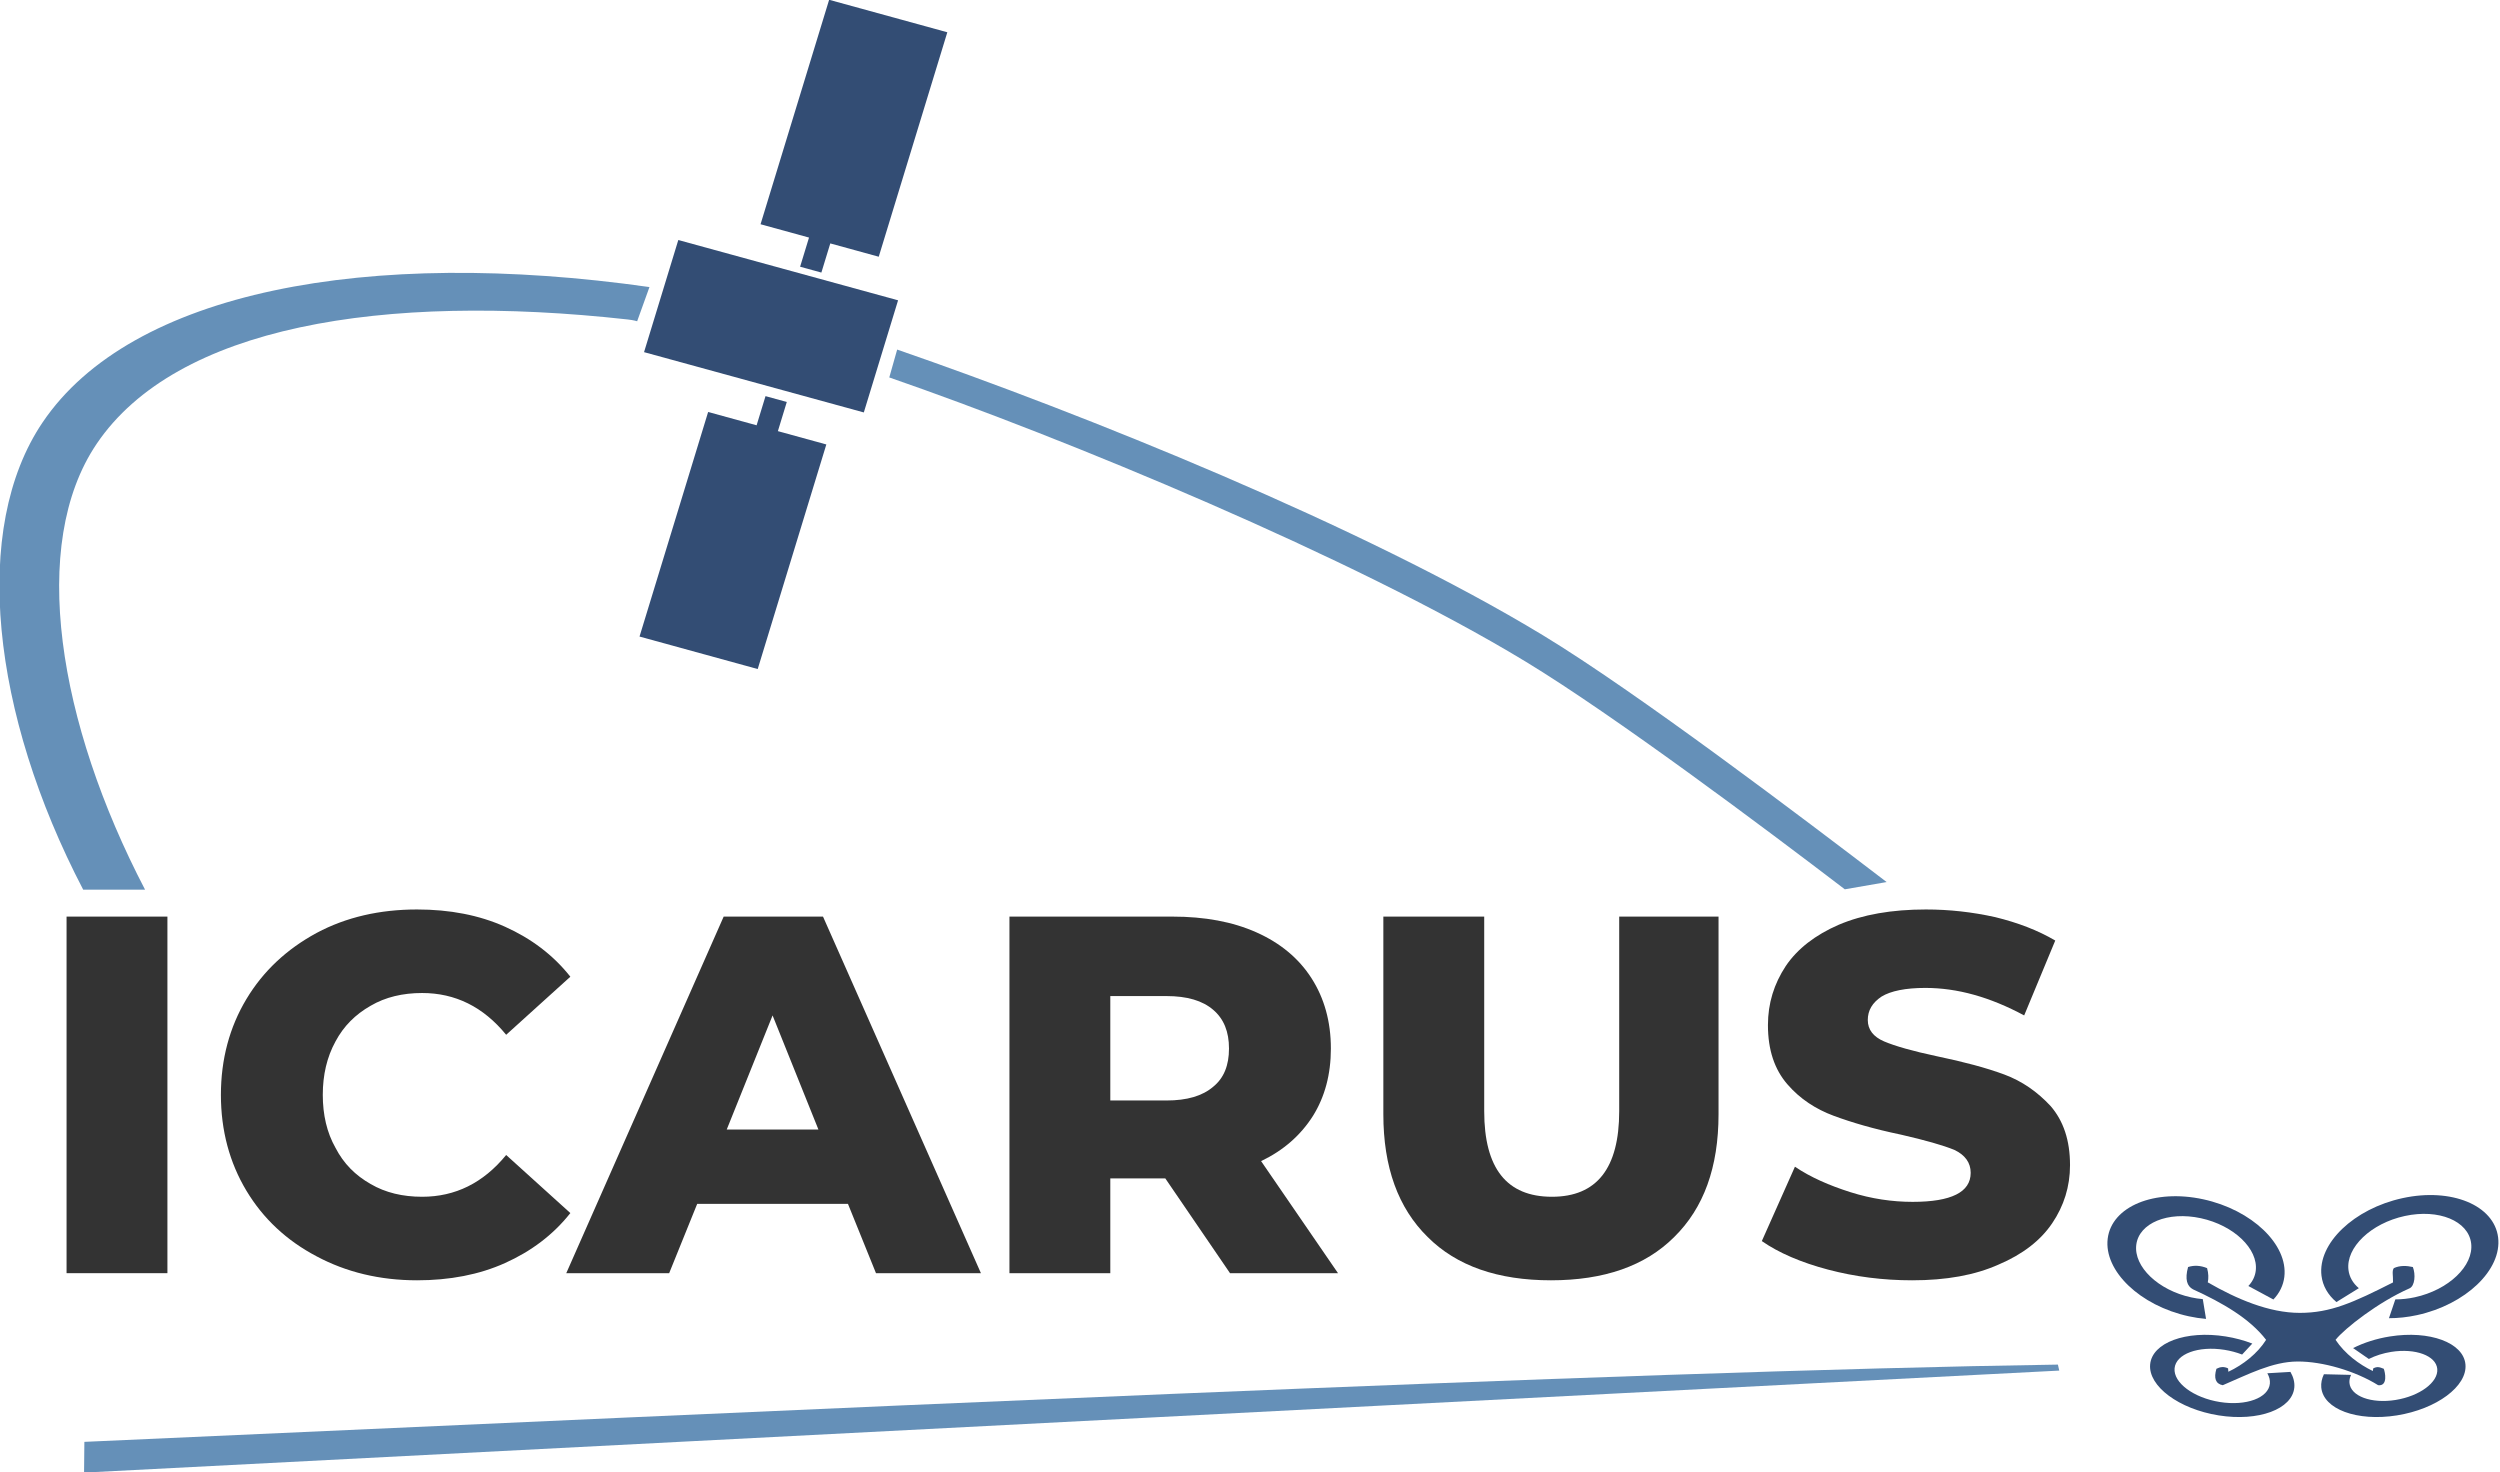
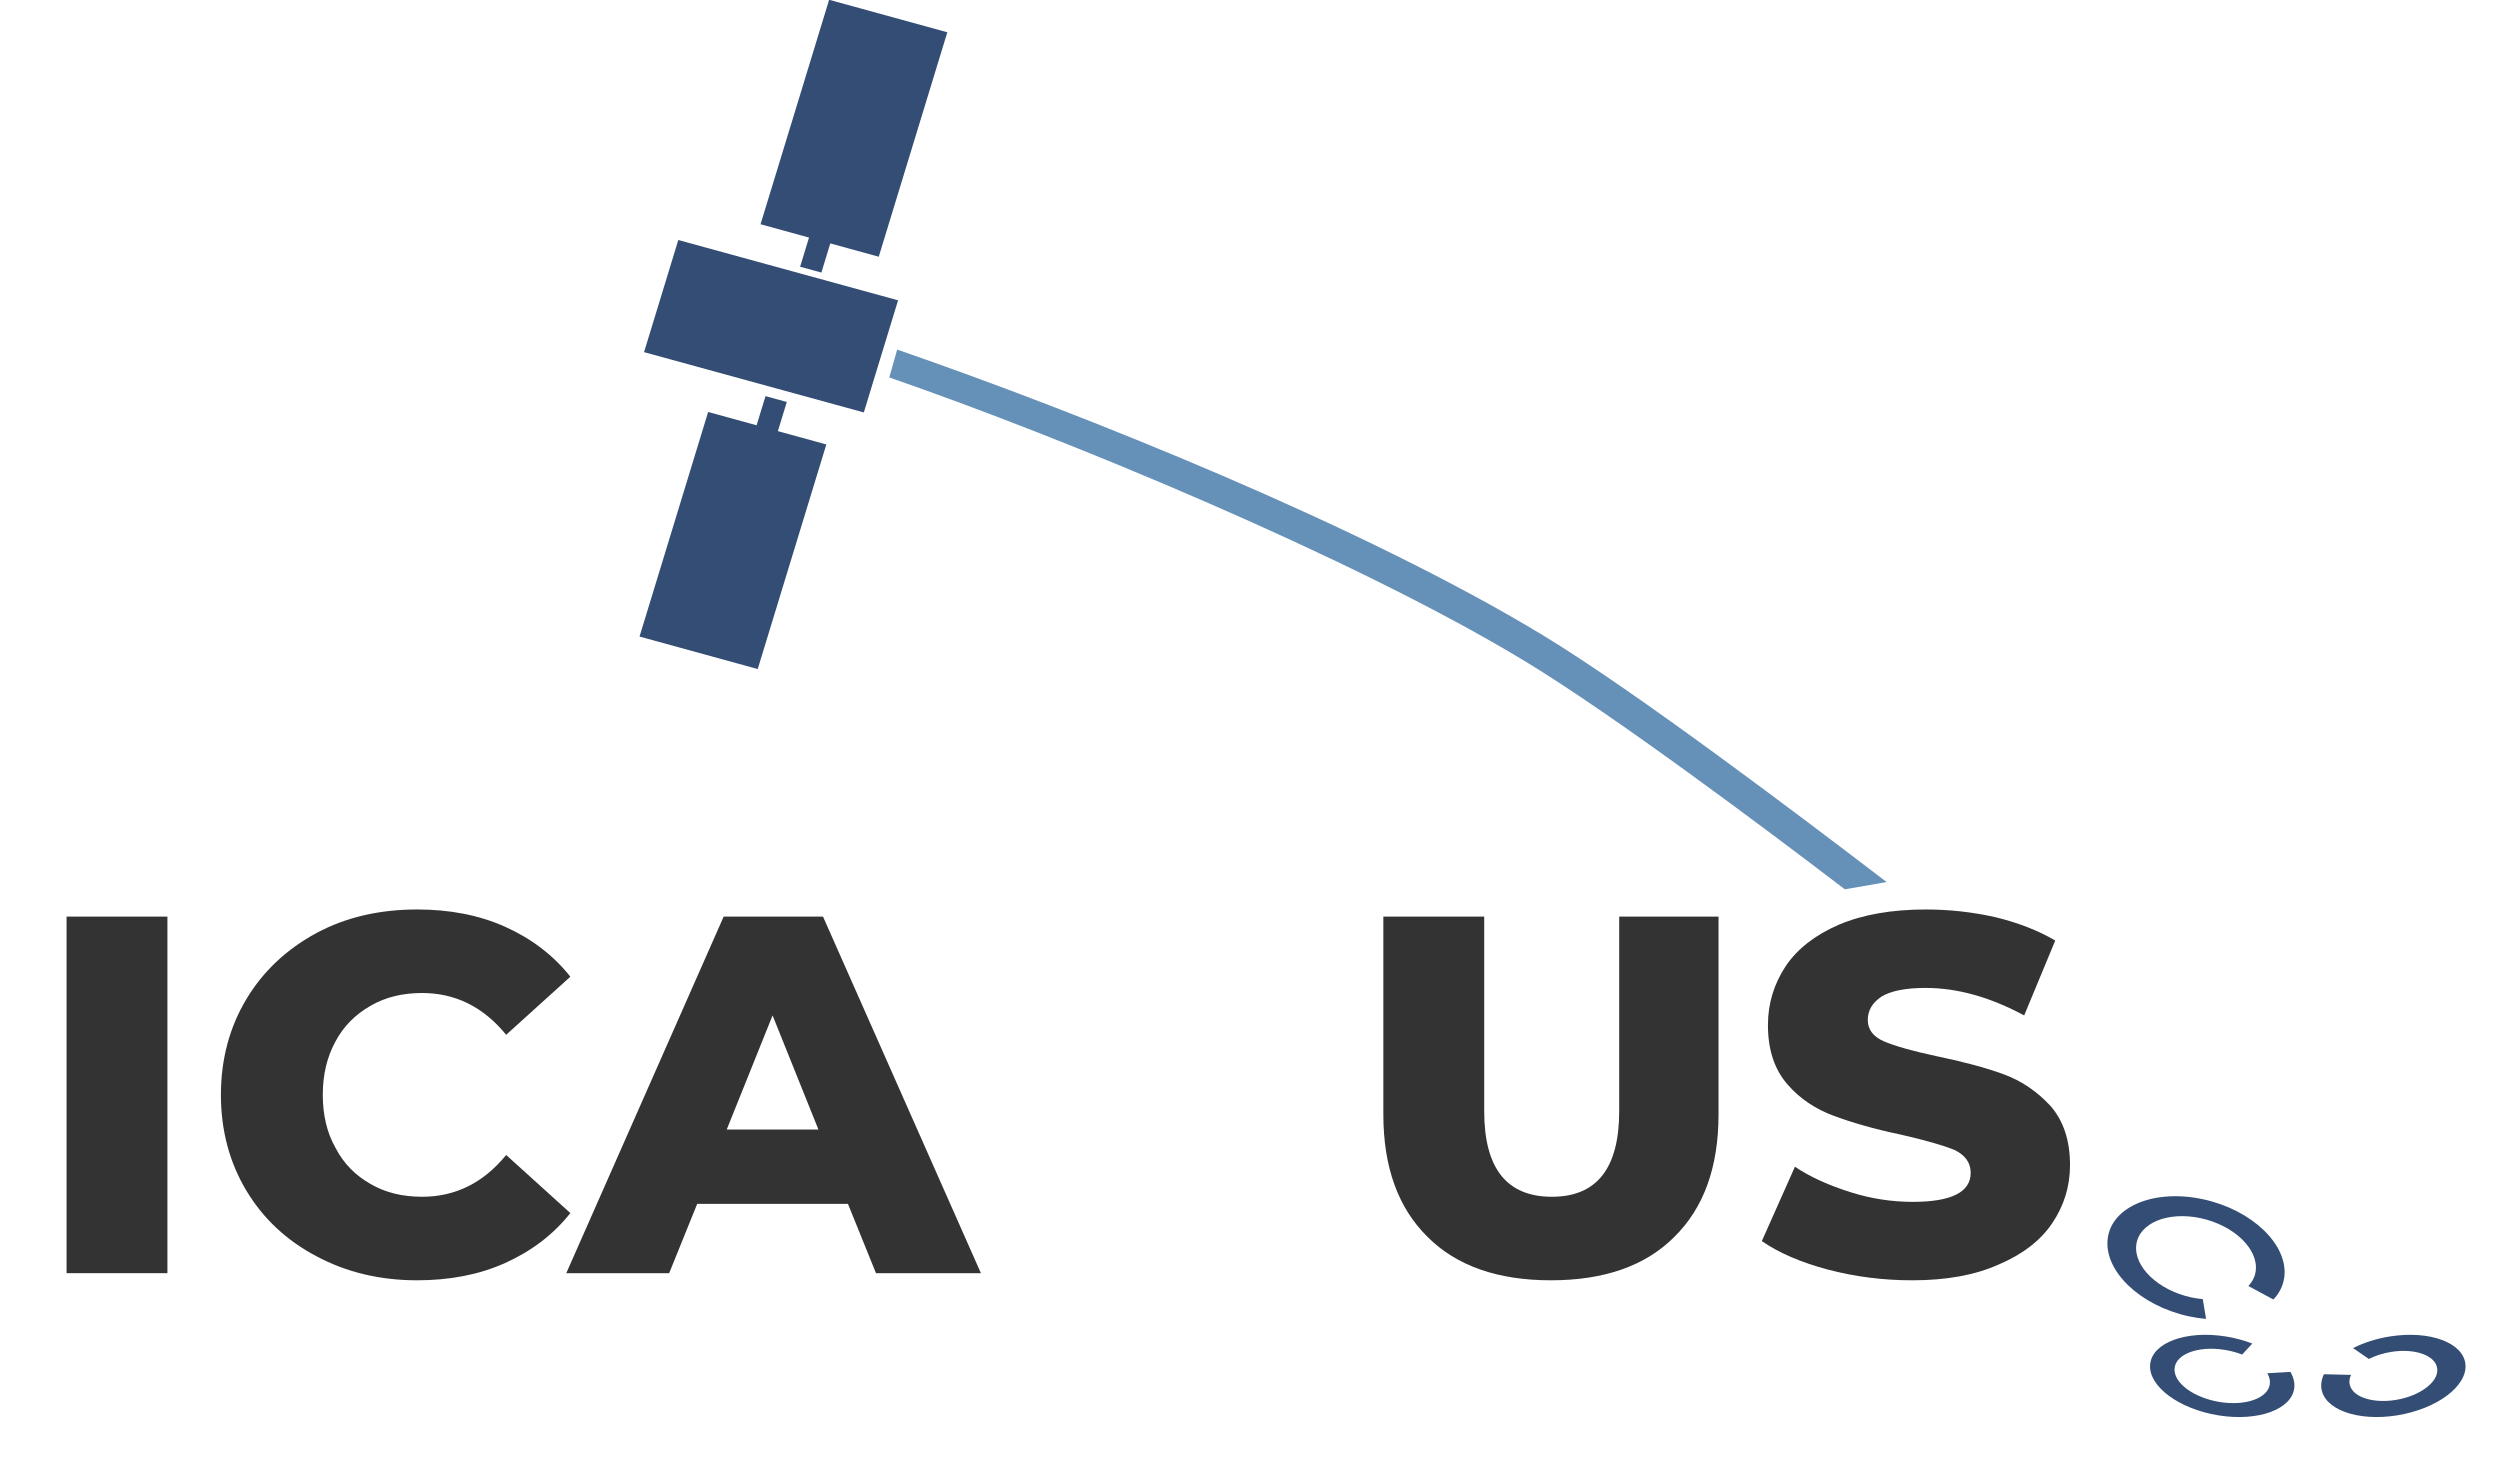
<svg xmlns="http://www.w3.org/2000/svg" width="100%" height="100%" viewBox="0 0 2106 1240" version="1.1" xml:space="preserve" style="fill-rule:evenodd;clip-rule:evenodd;stroke-linejoin:round;stroke-miterlimit:2;">
  <g transform="matrix(1,0,0,1,-220.091,-163.993)">
    <g transform="matrix(1.732,1.051,-0.514,0.761,-524.773,-762.529)">
-       <path d="M852.254,358.246C745.858,460.954 674.431,608.374 674.431,753.626C674.431,871.261 724.655,1006.75 797.319,1101.18L818.655,1071.7C749.829,982.258 698.077,856.21 698.077,744.788C698.077,614.53 761.336,489.61 852.266,394.088C854.556,391.683 855.977,390.962 855.977,390.962L852.254,358.246Z" style="fill:rgb(101,144,184);" />
-     </g>
+       </g>
    <g transform="matrix(1.732,1.051,-0.514,0.761,-524.773,-762.529)">
      <path d="M1417.7,235.957C1373.59,225.547 1287.17,205.952 1241.77,205.952C1153.91,205.952 1030.9,251.463 952.275,289.304L956.046,314.944C1030.52,279.101 1158.55,234.88 1241.77,234.88C1284.77,234.88 1363.19,251.72 1404.96,261.581L1417.7,235.957Z" style="fill:rgb(101,144,184);" />
    </g>
    <g transform="matrix(1.032,-0.206,0.217,0.979,-1232.59,417.419)">
      <g transform="matrix(0.58,-1.089,1.089,0.58,-1769.9,2721.27)">
        <path d="M2986.41,1842.82L2826.84,1842.82L2826.84,1763.15L2986.41,1763.15L2986.41,1795.82L3007.13,1795.82L3007.13,1810.16L2986.41,1810.16L2986.41,1842.82Z" style="fill:rgb(51,77,116);" />
      </g>
      <g transform="matrix(-0.58,1.089,1.089,0.58,1767.83,-3929.2)">
        <path d="M2986.41,1842.82L2826.93,1842.82L2826.93,1763.15L2986.41,1763.15L2986.41,1795.82L3007.13,1795.82L3007.13,1810.16L2986.41,1810.16L2986.41,1842.82Z" style="fill:rgb(51,77,116);" />
      </g>
      <g transform="matrix(1.22,0.649,0.58,-1.089,-2662.15,499.58)">
        <rect x="2854.16" y="1763.15" width="132.25" height="79.669" style="fill:rgb(51,77,116);" />
      </g>
    </g>
    <g transform="matrix(1.3,0,0,0.744,-2434.92,472.956)">
      <g transform="matrix(330.092,0,0,576.76,2062.34,1026.29)">
        <rect x="0.07" y="-0.7" width="0.198" height="0.7" style="fill:rgb(51,51,51);fill-rule:nonzero;" />
      </g>
      <g transform="matrix(330.092,0,0,576.76,2174.24,1026.29)">
        <path d="M0.419,0.014C0.346,0.014 0.28,-0.002 0.222,-0.033C0.163,-0.064 0.117,-0.107 0.084,-0.162C0.051,-0.217 0.034,-0.28 0.034,-0.35C0.034,-0.42 0.051,-0.483 0.084,-0.538C0.117,-0.593 0.163,-0.636 0.222,-0.668C0.28,-0.699 0.346,-0.714 0.419,-0.714C0.483,-0.714 0.541,-0.703 0.592,-0.68C0.643,-0.657 0.686,-0.625 0.72,-0.582L0.594,-0.468C0.549,-0.523 0.494,-0.55 0.429,-0.55C0.391,-0.55 0.357,-0.542 0.328,-0.525C0.298,-0.508 0.275,-0.485 0.259,-0.455C0.242,-0.424 0.234,-0.389 0.234,-0.35C0.234,-0.311 0.242,-0.276 0.259,-0.246C0.275,-0.215 0.298,-0.192 0.328,-0.175C0.357,-0.158 0.391,-0.15 0.429,-0.15C0.494,-0.15 0.549,-0.177 0.594,-0.232L0.72,-0.118C0.686,-0.075 0.643,-0.043 0.592,-0.02C0.541,0.003 0.483,0.014 0.419,0.014Z" style="fill:rgb(51,51,51);fill-rule:nonzero;" />
      </g>
      <g transform="matrix(330.092,0,0,576.76,2413.88,1026.29)">
        <path d="M0.539,-0.136L0.243,-0.136L0.188,0L-0.014,0L0.295,-0.7L0.49,-0.7L0.8,0L0.594,0L0.539,-0.136ZM0.481,-0.282L0.391,-0.506L0.301,-0.282L0.481,-0.282Z" style="fill:rgb(51,51,51);fill-rule:nonzero;" />
      </g>
      <g transform="matrix(330.092,0,0,576.76,2673.33,1026.29)">
-         <path d="M0.376,-0.186L0.268,-0.186L0.268,0L0.07,0L0.07,-0.7L0.39,-0.7C0.453,-0.7 0.508,-0.69 0.555,-0.669C0.602,-0.648 0.638,-0.618 0.663,-0.579C0.688,-0.54 0.701,-0.494 0.701,-0.441C0.701,-0.39 0.689,-0.346 0.666,-0.309C0.642,-0.271 0.608,-0.241 0.564,-0.22L0.715,0L0.503,0L0.376,-0.186ZM0.501,-0.441C0.501,-0.474 0.491,-0.499 0.47,-0.517C0.449,-0.535 0.419,-0.544 0.378,-0.544L0.268,-0.544L0.268,-0.339L0.378,-0.339C0.419,-0.339 0.449,-0.348 0.47,-0.366C0.491,-0.383 0.501,-0.408 0.501,-0.441Z" style="fill:rgb(51,51,51);fill-rule:nonzero;" />
-       </g>
+         </g>
      <g transform="matrix(330.092,0,0,576.76,2917.6,1026.29)">
        <path d="M0.393,0.014C0.289,0.014 0.208,-0.014 0.151,-0.071C0.093,-0.128 0.064,-0.208 0.064,-0.312L0.064,-0.7L0.262,-0.7L0.262,-0.318C0.262,-0.206 0.306,-0.15 0.395,-0.15C0.483,-0.15 0.527,-0.206 0.527,-0.318L0.527,-0.7L0.722,-0.7L0.722,-0.312C0.722,-0.208 0.693,-0.128 0.635,-0.071C0.578,-0.014 0.497,0.014 0.393,0.014Z" style="fill:rgb(51,51,51);fill-rule:nonzero;" />
      </g>
      <g transform="matrix(330.092,0,0,576.76,3177.05,1026.29)">
        <path d="M0.316,0.014C0.259,0.014 0.204,0.007 0.151,-0.007C0.098,-0.021 0.054,-0.04 0.021,-0.063L0.086,-0.209C0.117,-0.188 0.154,-0.172 0.195,-0.159C0.236,-0.146 0.277,-0.14 0.317,-0.14C0.393,-0.14 0.431,-0.159 0.431,-0.197C0.431,-0.217 0.42,-0.232 0.399,-0.242C0.377,-0.251 0.342,-0.261 0.294,-0.272C0.241,-0.283 0.197,-0.296 0.162,-0.309C0.127,-0.322 0.096,-0.342 0.071,-0.371C0.046,-0.4 0.033,-0.438 0.033,-0.487C0.033,-0.53 0.045,-0.568 0.068,-0.603C0.091,-0.637 0.126,-0.664 0.172,-0.684C0.219,-0.704 0.276,-0.714 0.343,-0.714C0.389,-0.714 0.434,-0.709 0.479,-0.699C0.524,-0.688 0.563,-0.673 0.597,-0.653L0.536,-0.506C0.469,-0.542 0.405,-0.56 0.342,-0.56C0.303,-0.56 0.274,-0.554 0.256,-0.543C0.238,-0.531 0.229,-0.516 0.229,-0.497C0.229,-0.478 0.24,-0.464 0.261,-0.455C0.282,-0.446 0.317,-0.436 0.364,-0.426C0.417,-0.415 0.462,-0.403 0.497,-0.39C0.532,-0.377 0.562,-0.356 0.588,-0.328C0.613,-0.299 0.626,-0.261 0.626,-0.212C0.626,-0.17 0.614,-0.132 0.591,-0.098C0.568,-0.064 0.533,-0.037 0.486,-0.017C0.439,0.004 0.383,0.014 0.316,0.014Z" style="fill:rgb(51,51,51);fill-rule:nonzero;" />
      </g>
    </g>
    <g transform="matrix(0.828,0,0,0.937,10.605,22.67)">
-       <path d="M338.845,1447.11L338.528,1474.75L2348.07,1383.04L2346.7,1377.65C1909.49,1383.33 1048.77,1419.09 338.845,1447.11Z" style="fill:rgb(101,144,184);" />
-     </g>
+       </g>
    <g transform="matrix(0.48,0,0,0.639,1437.51,202.687)">
      <g transform="matrix(0.43,0.07,-0.055,0.338,1063.75,1449.19)">
        <path d="M958.03,403.342C979.452,373.606 990.539,341.303 990.539,308.619C990.539,182.651 829.022,80.382 630.078,80.382C431.135,80.382 269.617,182.651 269.617,308.619C269.617,434.586 431.135,536.856 630.078,536.856C653.441,536.856 676.749,535.418 699.672,532.561L677.152,460.094C661.646,462.026 645.881,462.999 630.078,462.999C495.512,462.999 386.261,393.824 386.261,308.619C386.261,223.414 495.512,154.239 630.078,154.239C764.644,154.239 873.895,223.414 873.895,308.619C873.895,330.726 866.396,352.576 851.906,372.69L958.03,403.342Z" style="fill:rgb(51,77,116);" />
      </g>
      <g transform="matrix(0.351,0.042,0.027,-0.228,1134.23,1797.25)">
        <path d="M964.644,393.563C981.749,366.553 990.539,337.72 990.539,308.619C990.539,182.651 829.022,80.382 630.078,80.382C431.135,80.382 269.617,182.651 269.617,308.619C269.617,434.586 431.135,536.856 630.078,536.856C676.039,536.856 721.575,531.29 764.234,520.46L718.757,448.648C690.559,455.808 660.459,459.487 630.078,459.487C498.574,459.487 391.809,391.885 391.809,308.619C391.809,225.353 498.574,157.751 630.078,157.751C761.583,157.751 868.348,225.353 868.348,308.619C868.348,327.855 862.538,346.914 851.231,364.768L964.644,393.563Z" style="fill:rgb(51,77,116);" />
      </g>
      <g transform="matrix(-0.351,0.042,-0.027,-0.228,1893.55,1797.25)">
        <path d="M971.714,381.412C984.181,357.955 990.539,333.369 990.539,308.619C990.539,182.651 829.022,80.382 630.078,80.382C431.135,80.382 269.617,182.651 269.617,308.619C269.617,434.586 431.135,536.856 630.078,536.856C695.771,536.856 760.215,525.489 816.446,503.983L743.588,427.608C709.34,440.707 670.089,447.63 630.078,447.63C508.909,447.63 410.534,385.341 410.534,308.619C410.534,231.896 508.909,169.608 630.078,169.608C751.248,169.608 849.622,231.896 849.622,308.619C849.622,323.693 845.75,338.668 838.157,352.955L971.714,381.412Z" style="fill:rgb(51,77,116);" />
      </g>
      <g transform="matrix(-0.43,0.07,0.055,0.338,1946.89,1447.65)">
-         <path d="M943.992,420.801C974.506,386.569 990.539,347.927 990.539,308.619C990.539,182.651 829.022,80.382 630.078,80.382C431.135,80.382 269.617,182.651 269.617,308.619C269.617,434.586 431.135,536.856 630.078,536.856C668.42,536.856 706.516,532.982 742.931,525.382L708.465,459.182C683.172,464.461 656.71,467.152 630.078,467.152C491.892,467.152 379.703,396.116 379.703,308.619C379.703,221.122 491.892,150.086 630.078,150.086C768.264,150.086 880.454,221.122 880.454,308.619C880.454,335.922 869.317,362.763 848.122,386.54L943.992,420.801Z" style="fill:rgb(51,77,116);" />
-       </g>
+         </g>
      <g transform="matrix(0.342,0,0,0.342,1150.18,1444.77)">
-         <path d="M474.232,568.41C443.99,556.173 431.71,530.464 449.096,482.505C480.619,474.885 513.163,476.444 546.671,486.684C554.136,507.06 554.744,525.149 550.303,541.556C698.405,605.76 864.466,659.232 1022.37,659.232C1180.26,659.232 1296.64,619.614 1500.84,541.81C1501.63,512.989 1494.35,497.967 1505.06,486.684C1536.42,475.87 1570.69,477.098 1602.63,482.505C1617.36,510.56 1613.35,555.476 1585.26,564.747C1424.96,617.655 1251.71,719.683 1205.89,763.176C1254.46,817.654 1325.95,857.354 1397.28,883.383L1399.23,873.218C1417.96,866.009 1429.35,867.168 1453.27,874.638C1460.04,887.03 1475.92,942.329 1424.65,938.06C1307.85,883.267 1140.03,846.158 1010.65,846.68C881.273,847.202 758.24,896.115 627.076,938.06C590.178,932.683 580.309,911.003 594.619,874.738C613.617,867.227 633.373,865.33 654.452,873.218L655.818,886.193C731.97,859.274 805.168,815.892 849.569,763.175C765.403,680.949 626.927,620.841 474.232,568.41Z" style="fill:rgb(51,77,116);" />
-       </g>
+         </g>
    </g>
  </g>
</svg>